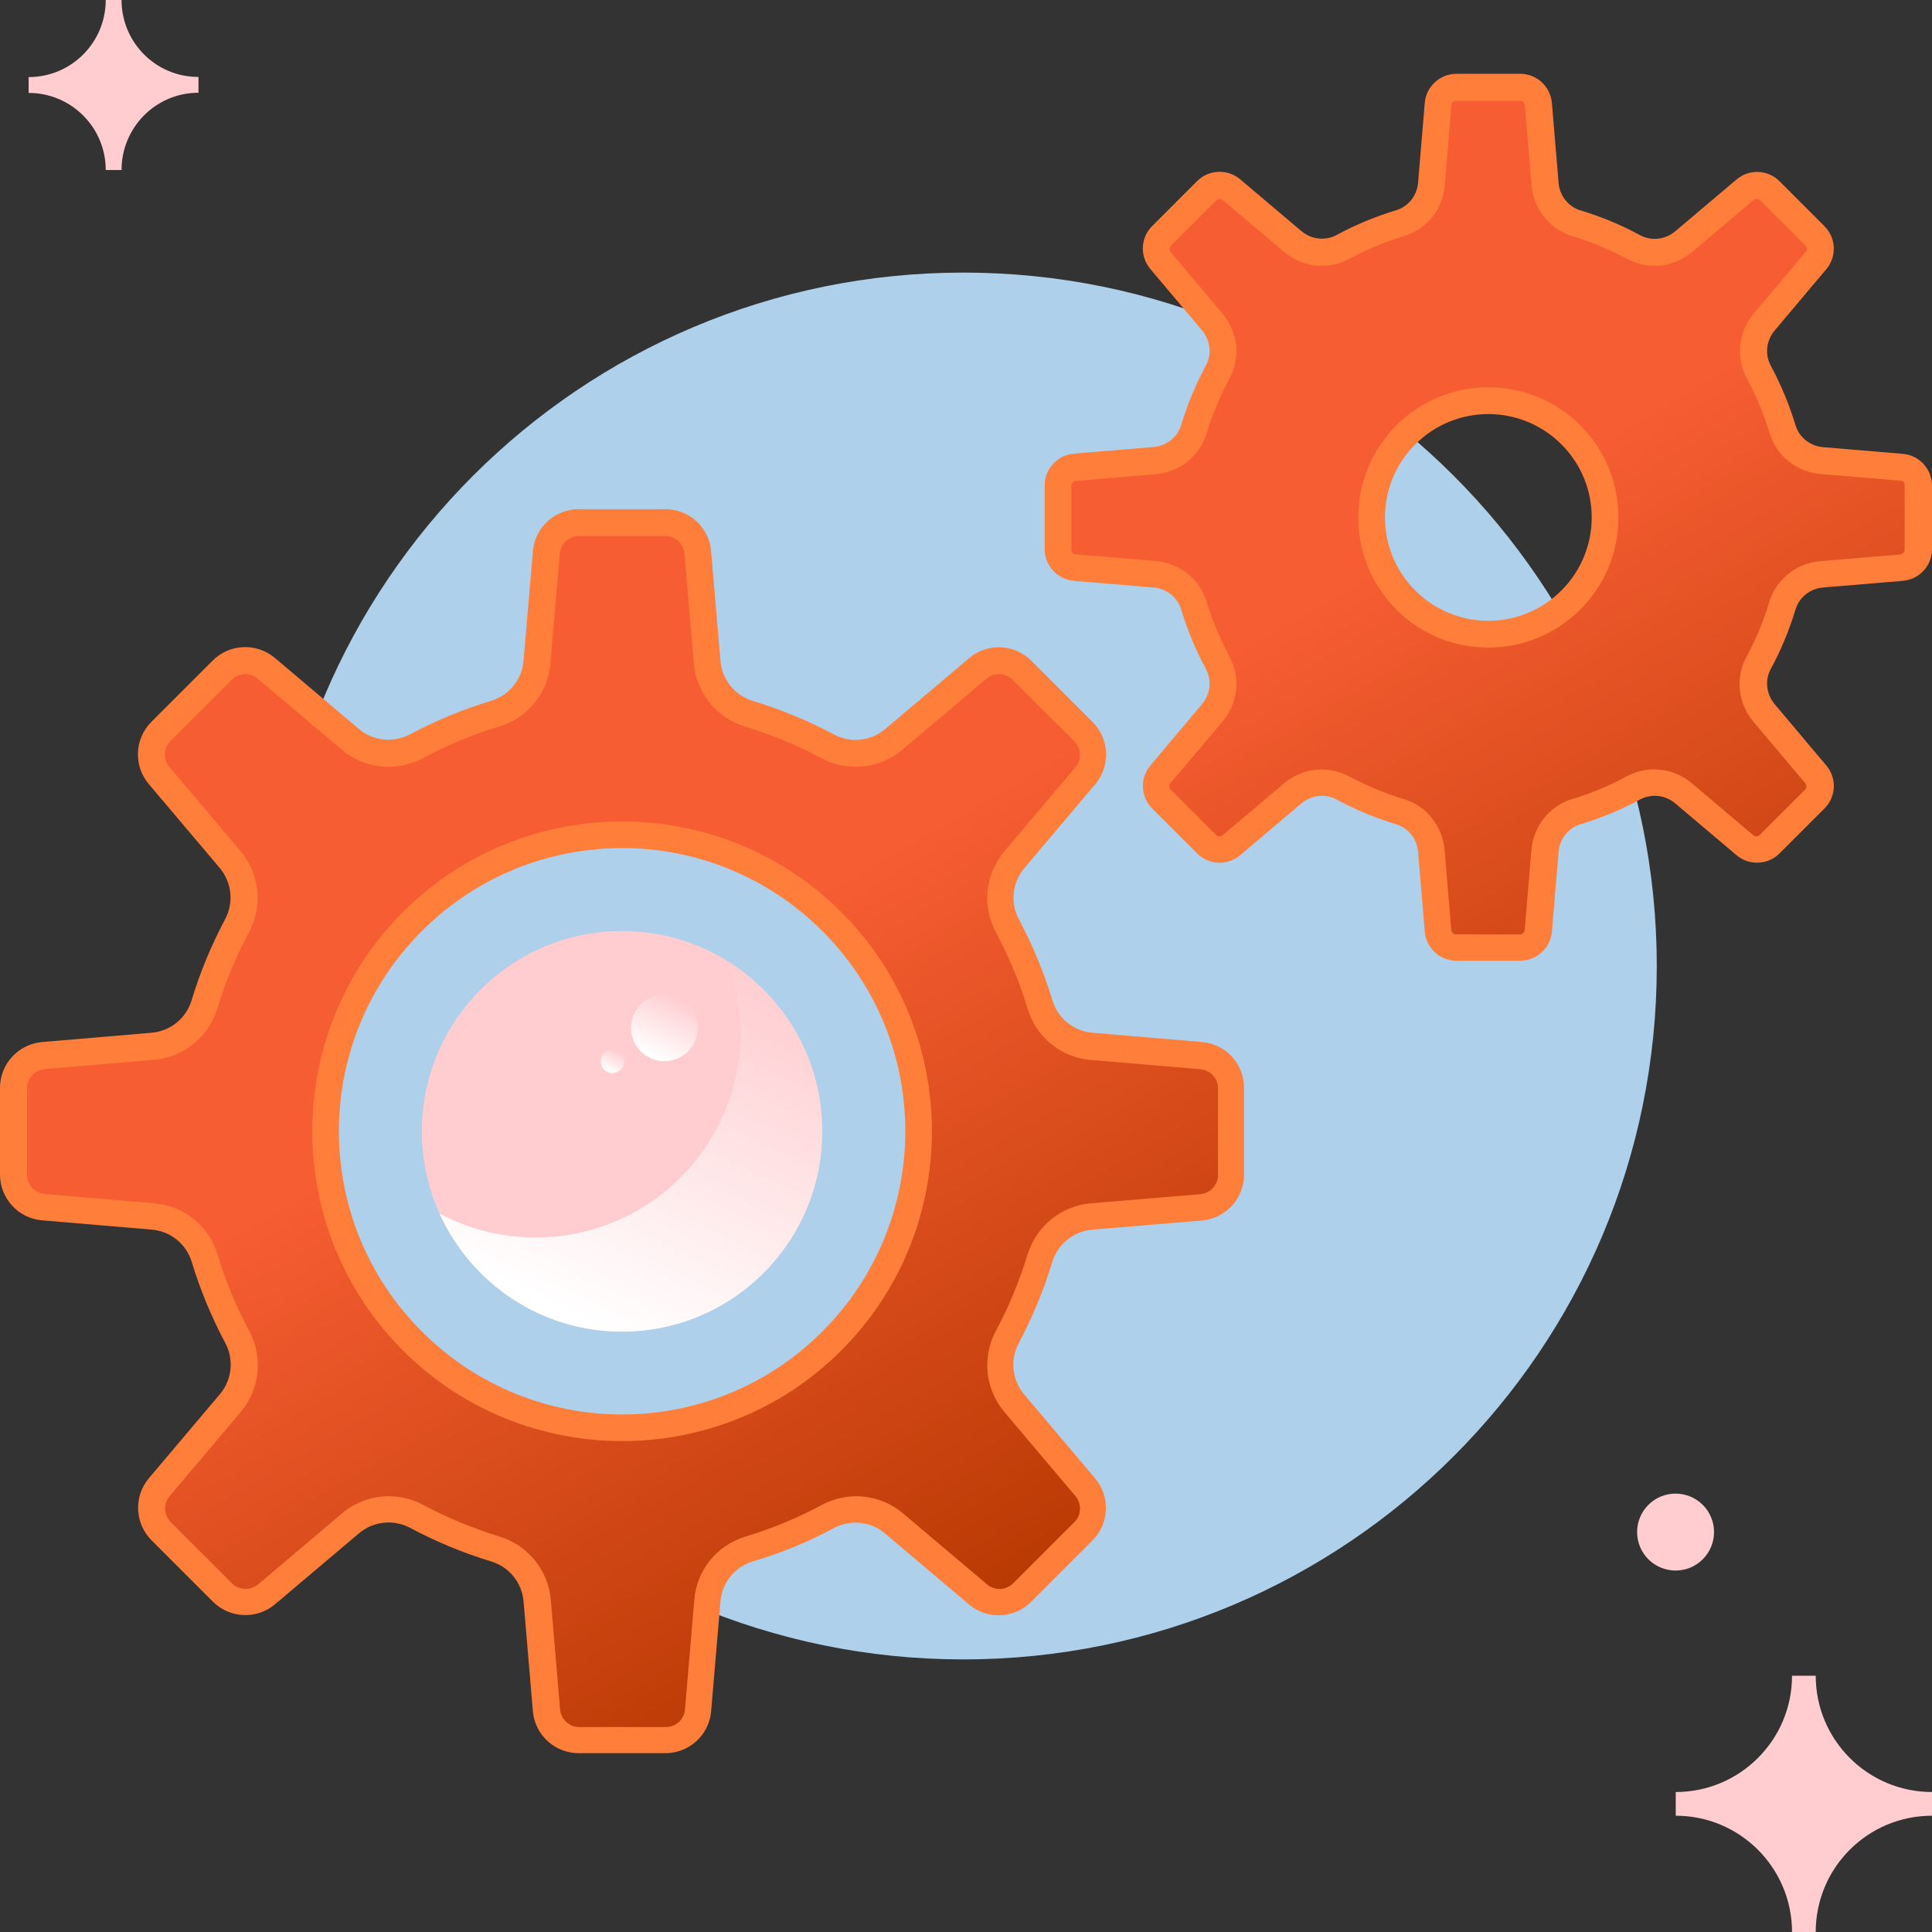
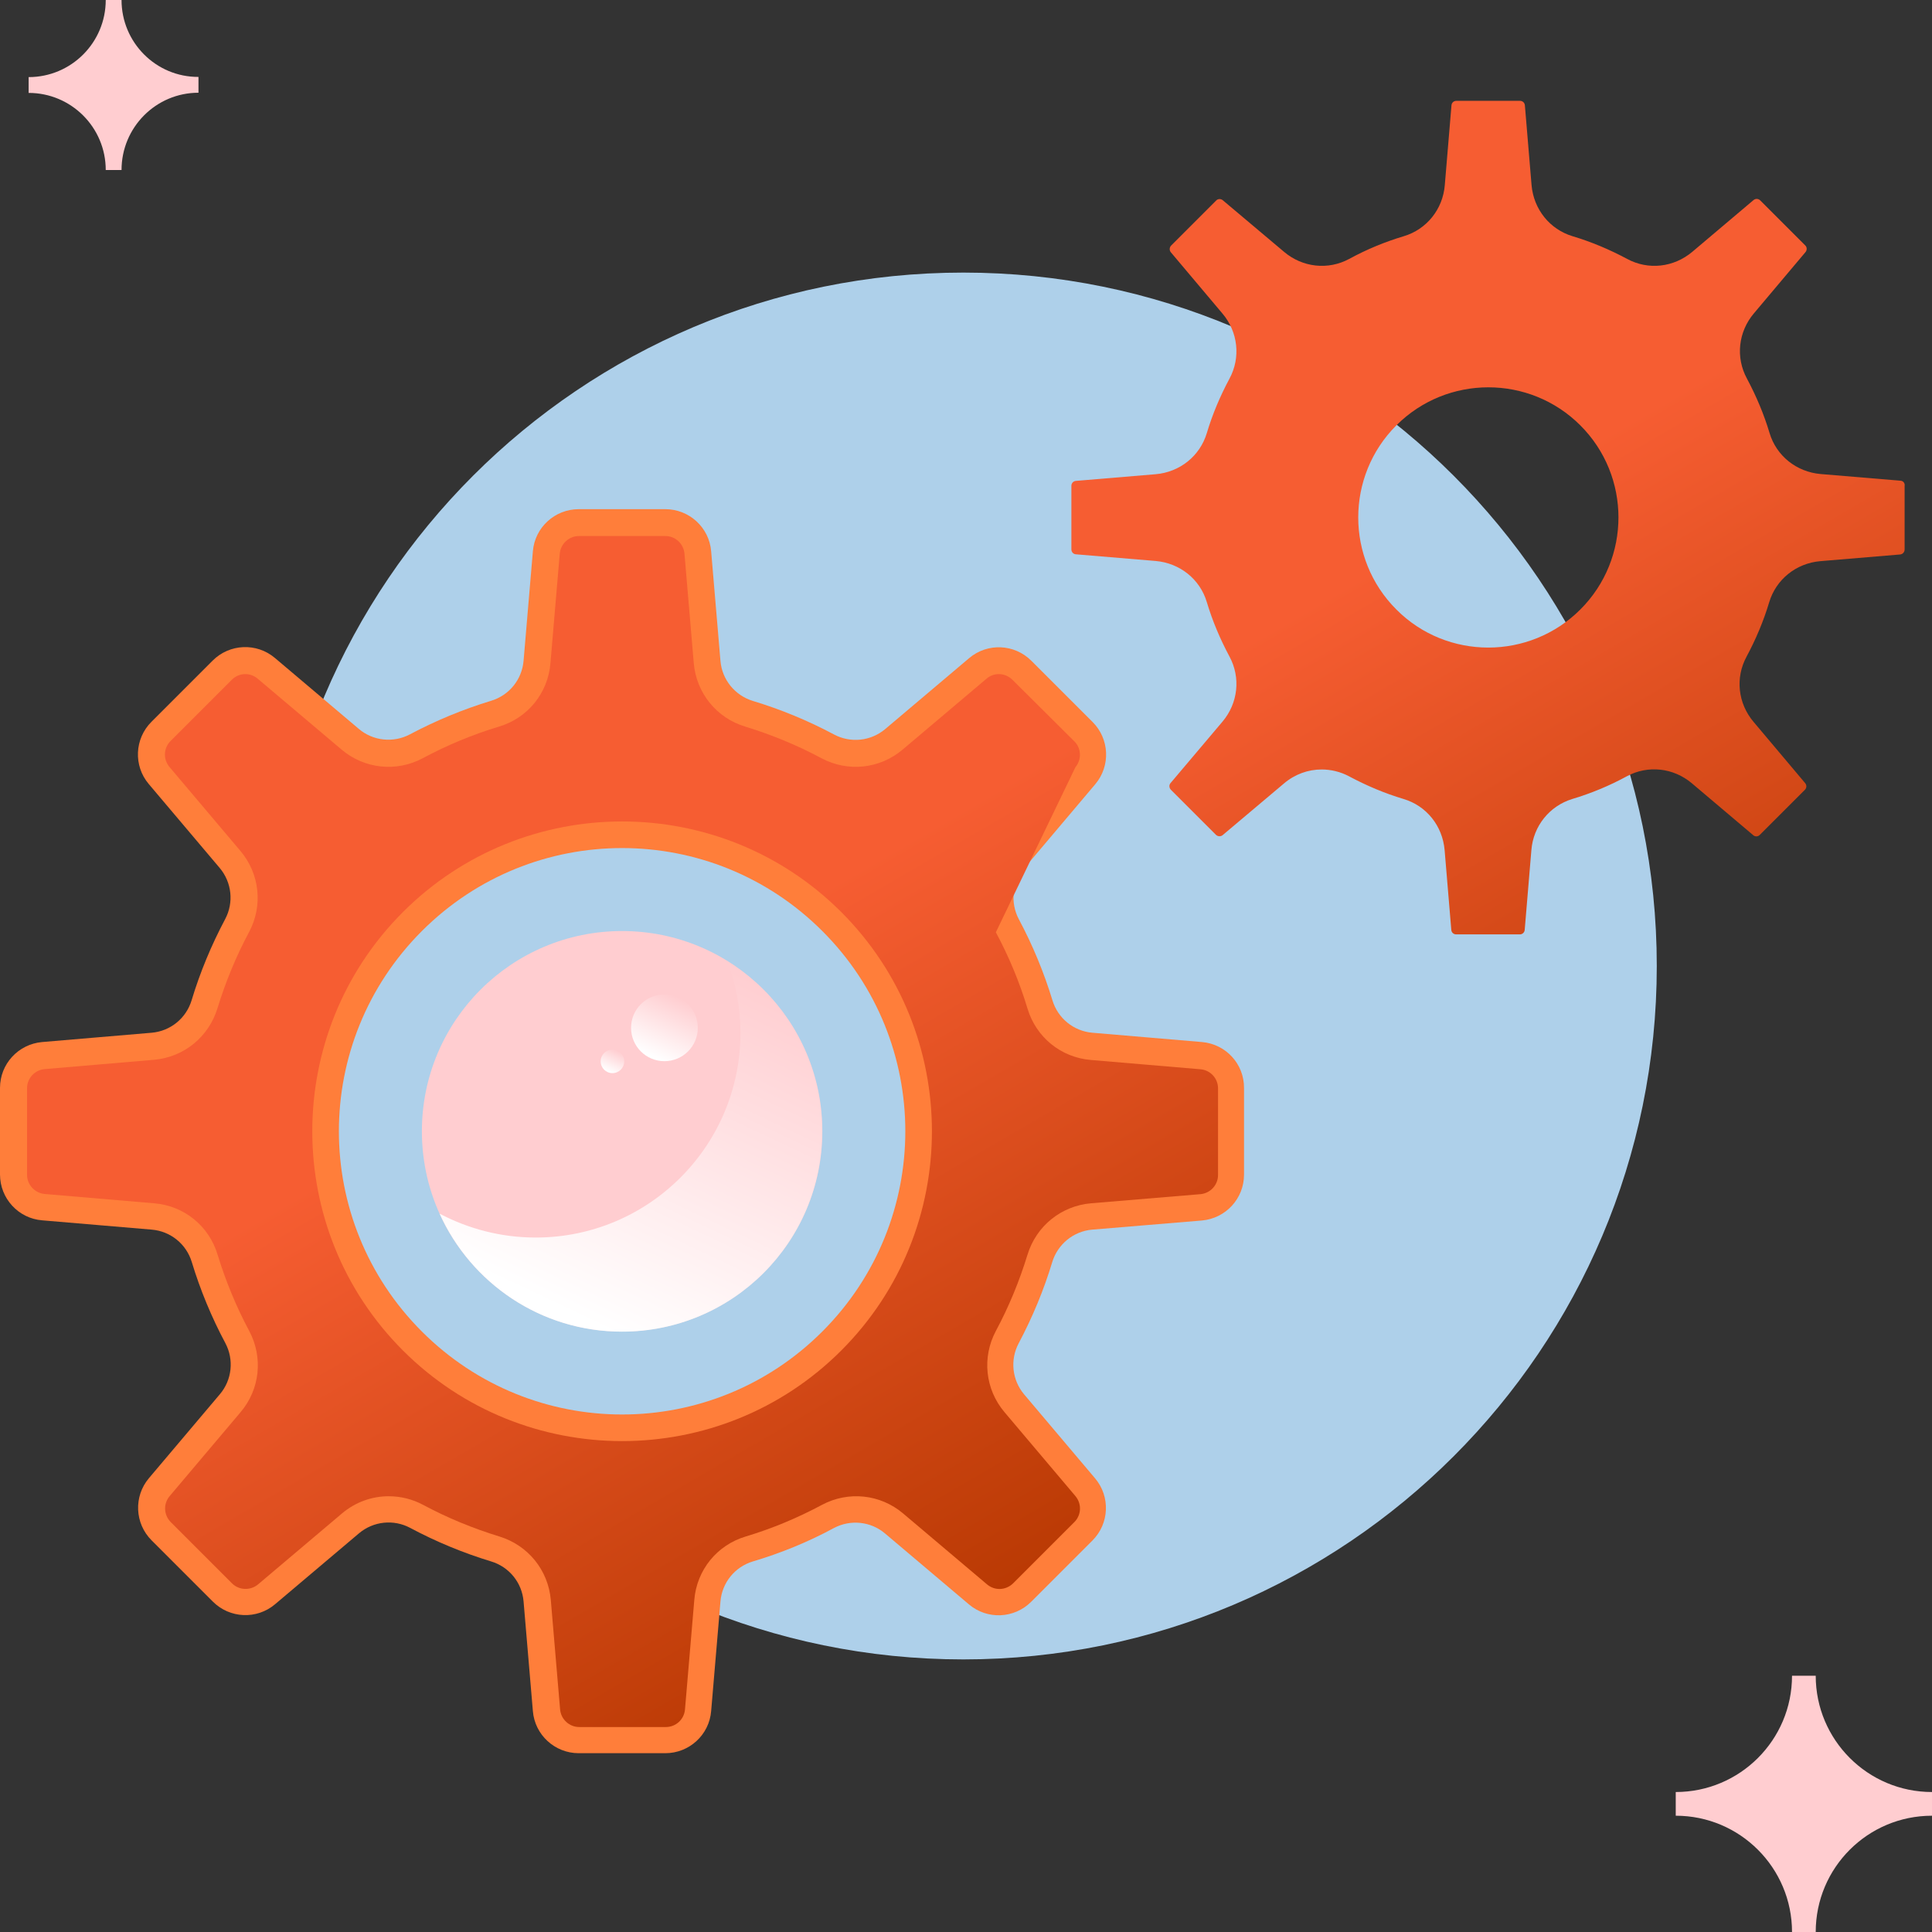
<svg xmlns="http://www.w3.org/2000/svg" width="108" height="108" viewBox="0 0 108 108" fill="none">
  <rect x="0" y="0" width="108" height="108" fill="#333333" stroke="none" />
  <g clip-path="url(#clip0_2128_19131)">
    <path d="M92.615 54C92.615 75.404 75.256 92.762 53.852 92.762C32.449 92.762 15.09 75.404 15.09 54C15.09 32.596 32.449 15.238 53.852 15.238C75.256 15.238 92.615 32.596 92.615 54Z" fill="#AED0EA" />
    <path d="M108 101.5V100.175C104.407 100.175 101.5 97.259 101.5 93.675H100.175C100.175 97.269 97.259 100.175 93.675 100.175V101.5C97.269 101.5 100.175 104.416 100.175 108H101.5C101.5 104.407 104.407 101.5 108 101.5Z" fill="#FFCDD0" />
    <path d="M11.095 5.184V4.3C8.719 4.31 6.794 2.376 6.794 0H5.911C5.911 2.376 3.986 4.31 1.601 4.31V5.194C3.977 5.194 5.911 7.118 5.911 9.504H6.794C6.794 7.118 8.719 5.184 11.095 5.184Z" fill="#FFCDD0" />
-     <path d="M95.816 85.644C95.816 86.832 94.853 87.794 93.665 87.794C92.477 87.794 91.515 86.832 91.515 85.644C91.515 84.456 92.477 83.494 93.665 83.494C94.853 83.494 95.816 84.456 95.816 85.644Z" fill="#FFCDD0" />
    <path d="M67.196 58.251L61.069 57.731C60.019 57.642 59.135 56.926 58.831 55.914C58.359 54.363 57.731 52.841 56.955 51.388C56.464 50.465 56.582 49.327 57.26 48.531L61.226 43.838C62.09 42.817 62.022 41.305 61.079 40.362L57.652 36.936C56.71 35.993 55.198 35.925 54.177 36.789L49.484 40.755C48.678 41.433 47.55 41.55 46.627 41.06C45.173 40.284 43.652 39.656 42.09 39.184C41.089 38.88 40.362 37.996 40.274 36.946L39.754 30.819C39.646 29.484 38.526 28.463 37.191 28.463H32.351C31.016 28.463 29.896 29.484 29.788 30.819L29.268 36.936C29.18 37.986 28.463 38.87 27.452 39.175C25.9 39.646 24.378 40.274 22.916 41.05C21.993 41.541 20.854 41.423 20.058 40.745L15.366 36.779C14.344 35.915 12.832 35.984 11.89 36.926L8.463 40.353C7.521 41.295 7.452 42.807 8.316 43.828L12.283 48.521C12.96 49.327 13.078 50.456 12.587 51.379C11.811 52.841 11.183 54.353 10.712 55.914C10.407 56.926 9.524 57.642 8.473 57.731L2.356 58.251C1.021 58.369 0 59.478 0 60.814V65.654C0 66.989 1.021 68.109 2.356 68.217L8.483 68.737C9.533 68.825 10.417 69.542 10.722 70.553C11.193 72.105 11.821 73.626 12.597 75.08C13.088 76.002 12.97 77.141 12.292 77.937L8.326 82.63C7.462 83.651 7.531 85.163 8.473 86.105L11.9 89.532C12.842 90.475 14.354 90.543 15.375 89.679L20.068 85.713C20.873 85.035 22.003 84.917 22.925 85.408C24.378 86.184 25.9 86.812 27.452 87.284C28.463 87.588 29.18 88.472 29.268 89.522L29.788 95.649C29.896 96.984 31.016 98.005 32.351 98.005H37.191C38.526 98.005 39.646 96.984 39.754 95.649L40.274 89.522C40.362 88.472 41.079 87.588 42.09 87.284C43.642 86.822 45.164 86.204 46.617 85.418C47.54 84.927 48.678 85.045 49.474 85.722L54.167 89.689C55.188 90.553 56.7 90.484 57.642 89.542L61.069 86.115C62.012 85.173 62.08 83.661 61.216 82.64L57.25 77.947C56.572 77.141 56.455 76.012 56.946 75.089C57.721 73.626 58.349 72.115 58.821 70.553C59.125 69.552 60.009 68.825 61.059 68.737L67.186 68.227C68.521 68.109 69.542 66.999 69.542 65.664V60.824C69.552 59.478 68.531 58.369 67.196 58.251ZM45.969 74.432C39.783 80.617 29.769 80.617 23.583 74.432C17.398 68.246 17.398 58.232 23.583 52.046C29.769 45.861 39.783 45.861 45.969 52.046C52.154 58.222 52.154 68.246 45.969 74.432Z" fill="#FF7E3A" />
    <path d="M34.776 74.432C40.958 74.432 45.969 69.421 45.969 63.239C45.969 57.057 40.958 52.046 34.776 52.046C28.595 52.046 23.584 57.057 23.584 63.239C23.584 69.421 28.595 74.432 34.776 74.432Z" fill="#FFCDD0" />
    <path d="M40.667 53.735C41.128 54.982 41.393 56.317 41.393 57.731C41.393 64.054 36.268 69.179 29.945 69.179C28.001 69.179 26.175 68.688 24.575 67.844C26.332 71.732 30.23 74.441 34.766 74.441C40.951 74.441 45.959 69.434 45.959 63.249C45.968 59.223 43.848 55.708 40.667 53.735Z" fill="url(#paint0_linear_2128_19131)" />
-     <path d="M108 27.147C108 26.224 107.293 25.449 106.37 25.37L101.913 24.997C101.196 24.938 100.577 24.457 100.371 23.77C100.018 22.611 99.556 21.492 98.987 20.441C98.643 19.803 98.741 19.027 99.203 18.478L102.089 15.051C102.688 14.344 102.639 13.294 101.991 12.646L99.478 10.132C98.82 9.474 97.779 9.435 97.072 10.034L93.646 12.93C93.096 13.392 92.31 13.49 91.682 13.146C90.632 12.577 89.522 12.116 88.354 11.762C87.666 11.556 87.185 10.937 87.126 10.221L86.753 5.763C86.675 4.84 85.909 4.124 84.976 4.124H81.422C80.499 4.124 79.724 4.83 79.645 5.753L79.272 10.211C79.213 10.928 78.732 11.546 78.045 11.752C76.886 12.106 75.767 12.567 74.716 13.137C74.078 13.48 73.302 13.382 72.753 12.921L69.326 10.024C68.619 9.425 67.569 9.474 66.921 10.122L64.407 12.636C63.749 13.294 63.71 14.334 64.309 15.041L67.195 18.468C67.657 19.018 67.755 19.803 67.412 20.431C66.842 21.482 66.381 22.591 66.027 23.76C65.821 24.447 65.202 24.928 64.486 24.987L60.028 25.36C59.105 25.439 58.398 26.214 58.398 27.137V30.692C58.398 31.614 59.105 32.39 60.028 32.469L64.486 32.842C65.202 32.901 65.821 33.382 66.027 34.069C66.381 35.227 66.842 36.347 67.412 37.397C67.755 38.035 67.657 38.811 67.195 39.361L64.309 42.788C63.71 43.494 63.759 44.545 64.407 45.193L66.921 47.706C67.578 48.364 68.619 48.404 69.326 47.805L72.753 44.908C73.302 44.447 74.088 44.349 74.716 44.692C75.767 45.262 76.876 45.723 78.045 46.077C78.732 46.283 79.213 46.901 79.272 47.618L79.645 52.075C79.724 52.998 80.489 53.705 81.422 53.705H84.976C85.899 53.705 86.675 52.998 86.753 52.075L87.126 47.618C87.185 46.901 87.666 46.283 88.354 46.077C89.512 45.723 90.632 45.262 91.682 44.692C92.32 44.349 93.096 44.447 93.646 44.908L97.072 47.805C97.779 48.404 98.83 48.354 99.478 47.706L101.991 45.193C102.649 44.535 102.688 43.494 102.089 42.788L99.203 39.361C98.741 38.811 98.643 38.026 98.987 37.397C99.556 36.347 100.018 35.237 100.371 34.069C100.577 33.382 101.196 32.901 101.913 32.842L106.37 32.469C107.293 32.39 108 31.624 108 30.692V27.147ZM87.284 33.009C85.025 35.267 81.373 35.267 79.115 33.009C76.857 30.75 76.857 27.098 79.115 24.84C81.373 22.582 85.025 22.582 87.284 24.84C89.542 27.098 89.542 30.75 87.284 33.009Z" fill="#FF7E3A" />
    <path d="M37.142 59.321C38.173 59.321 39.008 58.486 39.008 57.456C39.008 56.425 38.173 55.59 37.142 55.59C36.112 55.59 35.277 56.425 35.277 57.456C35.277 58.486 36.112 59.321 37.142 59.321Z" fill="url(#paint1_linear_2128_19131)" />
    <path d="M34.236 59.989C34.599 59.989 34.894 59.694 34.894 59.331C34.894 58.968 34.599 58.673 34.236 58.673C33.873 58.673 33.578 58.968 33.578 59.331C33.578 59.694 33.873 59.989 34.236 59.989Z" fill="url(#paint2_linear_2128_19131)" />
-     <path d="M56.592 37.997C56.19 37.604 55.571 37.574 55.149 37.938L50.456 41.904C49.179 42.984 47.393 43.171 45.92 42.385C44.565 41.659 43.132 41.07 41.659 40.618C40.058 40.137 38.929 38.743 38.782 37.074L38.262 30.947C38.213 30.397 37.751 29.965 37.201 29.965H32.361C31.811 29.965 31.34 30.397 31.291 30.947L30.77 37.074C30.633 38.743 29.504 40.137 27.894 40.618C26.421 41.06 24.988 41.659 23.633 42.385C22.16 43.171 20.373 42.984 19.097 41.904L14.403 37.938C13.972 37.574 13.353 37.604 12.96 37.997L9.534 41.423C9.141 41.816 9.111 42.444 9.475 42.876L13.441 47.569C14.521 48.846 14.708 50.633 13.922 52.105C13.196 53.46 12.607 54.894 12.155 56.366C11.664 57.967 10.28 59.096 8.611 59.243L2.494 59.764C1.944 59.813 1.512 60.274 1.512 60.834V65.674C1.512 66.224 1.944 66.695 2.494 66.744L8.621 67.265C10.29 67.402 11.684 68.531 12.165 70.141C12.617 71.614 13.206 73.047 13.932 74.402C14.718 75.885 14.531 77.662 13.451 78.938L9.485 83.632C9.121 84.064 9.151 84.682 9.543 85.085L12.97 88.511C13.363 88.904 14.001 88.924 14.423 88.57L19.116 84.603C19.872 83.965 20.795 83.641 21.728 83.641C22.386 83.641 23.044 83.798 23.652 84.122C25.007 84.849 26.441 85.438 27.913 85.89C29.514 86.381 30.643 87.765 30.79 89.434L31.31 95.561C31.36 96.11 31.821 96.542 32.381 96.542H37.221C37.781 96.542 38.242 96.12 38.291 95.561L38.812 89.434C38.949 87.765 40.078 86.371 41.688 85.89C43.161 85.448 44.594 84.849 45.949 84.122C47.422 83.337 49.209 83.523 50.485 84.603L55.178 88.57C55.61 88.933 56.229 88.904 56.632 88.511L60.058 85.085C60.451 84.692 60.48 84.064 60.117 83.632L56.15 78.938C55.07 77.662 54.884 75.875 55.669 74.402C56.396 73.047 56.985 71.614 57.437 70.141C57.928 68.531 59.322 67.412 60.981 67.265L67.108 66.754C67.657 66.705 68.089 66.243 68.089 65.684V60.843C68.089 60.284 67.667 59.822 67.108 59.773L60.981 59.253C59.312 59.115 57.918 57.986 57.437 56.376C56.995 54.904 56.396 53.47 55.669 52.115C54.884 50.642 55.07 48.855 56.15 47.579L60.117 42.886C60.47 42.464 60.451 41.826 60.058 41.443L56.592 37.997ZM47.029 75.492C43.652 78.87 39.214 80.558 34.776 80.558C30.338 80.558 25.901 78.87 22.523 75.492C15.768 68.737 15.768 57.741 22.523 50.986C29.278 44.231 40.274 44.231 47.029 50.986C53.784 57.741 53.784 68.737 47.029 75.492Z" fill="url(#paint3_linear_2128_19131)" />
+     <path d="M56.592 37.997C56.19 37.604 55.571 37.574 55.149 37.938L50.456 41.904C49.179 42.984 47.393 43.171 45.92 42.385C44.565 41.659 43.132 41.07 41.659 40.618C40.058 40.137 38.929 38.743 38.782 37.074L38.262 30.947C38.213 30.397 37.751 29.965 37.201 29.965H32.361C31.811 29.965 31.34 30.397 31.291 30.947L30.77 37.074C30.633 38.743 29.504 40.137 27.894 40.618C26.421 41.06 24.988 41.659 23.633 42.385C22.16 43.171 20.373 42.984 19.097 41.904L14.403 37.938C13.972 37.574 13.353 37.604 12.96 37.997L9.534 41.423C9.141 41.816 9.111 42.444 9.475 42.876L13.441 47.569C14.521 48.846 14.708 50.633 13.922 52.105C13.196 53.46 12.607 54.894 12.155 56.366C11.664 57.967 10.28 59.096 8.611 59.243L2.494 59.764C1.944 59.813 1.512 60.274 1.512 60.834V65.674C1.512 66.224 1.944 66.695 2.494 66.744L8.621 67.265C10.29 67.402 11.684 68.531 12.165 70.141C12.617 71.614 13.206 73.047 13.932 74.402C14.718 75.885 14.531 77.662 13.451 78.938L9.485 83.632C9.121 84.064 9.151 84.682 9.543 85.085L12.97 88.511C13.363 88.904 14.001 88.924 14.423 88.57L19.116 84.603C19.872 83.965 20.795 83.641 21.728 83.641C22.386 83.641 23.044 83.798 23.652 84.122C25.007 84.849 26.441 85.438 27.913 85.89C29.514 86.381 30.643 87.765 30.79 89.434L31.31 95.561C31.36 96.11 31.821 96.542 32.381 96.542H37.221C37.781 96.542 38.242 96.12 38.291 95.561L38.812 89.434C38.949 87.765 40.078 86.371 41.688 85.89C43.161 85.448 44.594 84.849 45.949 84.122C47.422 83.337 49.209 83.523 50.485 84.603L55.178 88.57C55.61 88.933 56.229 88.904 56.632 88.511L60.058 85.085C60.451 84.692 60.48 84.064 60.117 83.632L56.15 78.938C55.07 77.662 54.884 75.875 55.669 74.402C56.396 73.047 56.985 71.614 57.437 70.141C57.928 68.531 59.322 67.412 60.981 67.265L67.108 66.754C67.657 66.705 68.089 66.243 68.089 65.684V60.843C68.089 60.284 67.667 59.822 67.108 59.773L60.981 59.253C59.312 59.115 57.918 57.986 57.437 56.376C56.995 54.904 56.396 53.47 55.669 52.115L60.117 42.886C60.47 42.464 60.451 41.826 60.058 41.443L56.592 37.997ZM47.029 75.492C43.652 78.87 39.214 80.558 34.776 80.558C30.338 80.558 25.901 78.87 22.523 75.492C15.768 68.737 15.768 57.741 22.523 50.986C29.278 44.231 40.274 44.231 47.029 50.986C53.784 57.741 53.784 68.737 47.029 75.492Z" fill="url(#paint3_linear_2128_19131)" />
    <path d="M106.243 26.872L101.775 26.499C100.43 26.382 99.301 25.488 98.918 24.202C98.604 23.151 98.172 22.13 97.652 21.158C97.014 19.98 97.171 18.547 98.045 17.516L100.931 14.089C101.019 13.981 101.019 13.814 100.911 13.716L98.398 11.203C98.29 11.095 98.133 11.095 98.025 11.183L94.598 14.079C93.558 14.953 92.134 15.11 90.956 14.472C89.984 13.952 88.963 13.52 87.912 13.206C86.636 12.823 85.733 11.703 85.615 10.348L85.242 5.891C85.232 5.744 85.114 5.636 84.967 5.636H81.413C81.265 5.636 81.147 5.744 81.138 5.891L80.765 10.348C80.657 11.694 79.753 12.823 78.467 13.206C77.417 13.52 76.395 13.942 75.424 14.472C74.245 15.11 72.812 14.953 71.781 14.079L68.354 11.193C68.246 11.104 68.079 11.104 67.981 11.213L65.468 13.726C65.37 13.824 65.36 13.991 65.448 14.099L68.335 17.526C69.209 18.556 69.366 19.99 68.728 21.168C68.207 22.14 67.775 23.161 67.461 24.212C67.078 25.488 65.959 26.391 64.604 26.509L60.146 26.882C59.999 26.892 59.891 27.01 59.891 27.157V30.711C59.891 30.859 59.999 30.977 60.146 30.986L64.604 31.359C65.949 31.477 67.078 32.371 67.461 33.657C67.775 34.707 68.207 35.728 68.728 36.7C69.366 37.879 69.209 39.312 68.335 40.343L65.438 43.77C65.34 43.878 65.35 44.044 65.458 44.153L67.972 46.666C68.07 46.764 68.237 46.774 68.345 46.686L71.771 43.799C72.38 43.279 73.126 43.014 73.882 43.014C74.402 43.014 74.933 43.141 75.414 43.397C76.386 43.917 77.407 44.349 78.457 44.663C79.743 45.046 80.637 46.165 80.755 47.52L81.128 51.978C81.138 52.125 81.255 52.233 81.403 52.233H84.957C85.104 52.233 85.222 52.125 85.232 51.978L85.605 47.52C85.713 46.175 86.616 45.056 87.893 44.663C88.943 44.349 89.964 43.927 90.936 43.397C92.114 42.758 93.548 42.915 94.579 43.789L98.005 46.686C98.113 46.784 98.28 46.774 98.378 46.666L100.892 44.153C101 44.044 101 43.887 100.911 43.779L98.025 40.353C97.151 39.322 96.994 37.889 97.632 36.71C98.153 35.738 98.585 34.717 98.899 33.667C99.282 32.39 100.401 31.487 101.756 31.369L106.213 30.996C106.361 30.986 106.469 30.859 106.469 30.721V27.167C106.498 27.01 106.39 26.882 106.243 26.872ZM88.344 34.069C86.93 35.483 85.065 36.2 83.2 36.2C81.334 36.2 79.469 35.493 78.055 34.069C75.217 31.232 75.217 26.617 78.055 23.78C80.892 20.942 85.507 20.942 88.344 23.78C91.182 26.617 91.182 31.232 88.344 34.069Z" fill="url(#paint4_linear_2128_19131)" />
  </g>
  <defs>
    <linearGradient id="paint0_linear_2128_19131" x1="41.335" y1="53.927" x2="32.102" y2="73.523" gradientUnits="userSpaceOnUse">
      <stop stop-color="white" stop-opacity="0" />
      <stop offset="1" stop-color="white" />
    </linearGradient>
    <linearGradient id="paint1_linear_2128_19131" x1="37.945" y1="55.754" x2="36.398" y2="59.035" gradientUnits="userSpaceOnUse">
      <stop stop-color="white" stop-opacity="0" />
      <stop offset="1" stop-color="white" />
    </linearGradient>
    <linearGradient id="paint2_linear_2128_19131" x1="34.52" y1="58.721" x2="33.971" y2="59.886" gradientUnits="userSpaceOnUse">
      <stop stop-color="white" stop-opacity="0" />
      <stop offset="1" stop-color="white" />
    </linearGradient>
    <linearGradient id="paint3_linear_2128_19131" x1="52.896" y1="94.404" x2="31.698" y2="57.943" gradientUnits="userSpaceOnUse">
      <stop stop-color="#B53700" />
      <stop offset="1" stop-color="#F65D32" />
    </linearGradient>
    <linearGradient id="paint4_linear_2128_19131" x1="103.999" y1="64.693" x2="82.8" y2="28.232" gradientUnits="userSpaceOnUse">
      <stop stop-color="#B53700" />
      <stop offset="1" stop-color="#F65D32" />
    </linearGradient>
    <clipPath id="clip0_2128_19131">
      <rect width="108" height="108" fill="white" />
    </clipPath>
  </defs>
</svg>